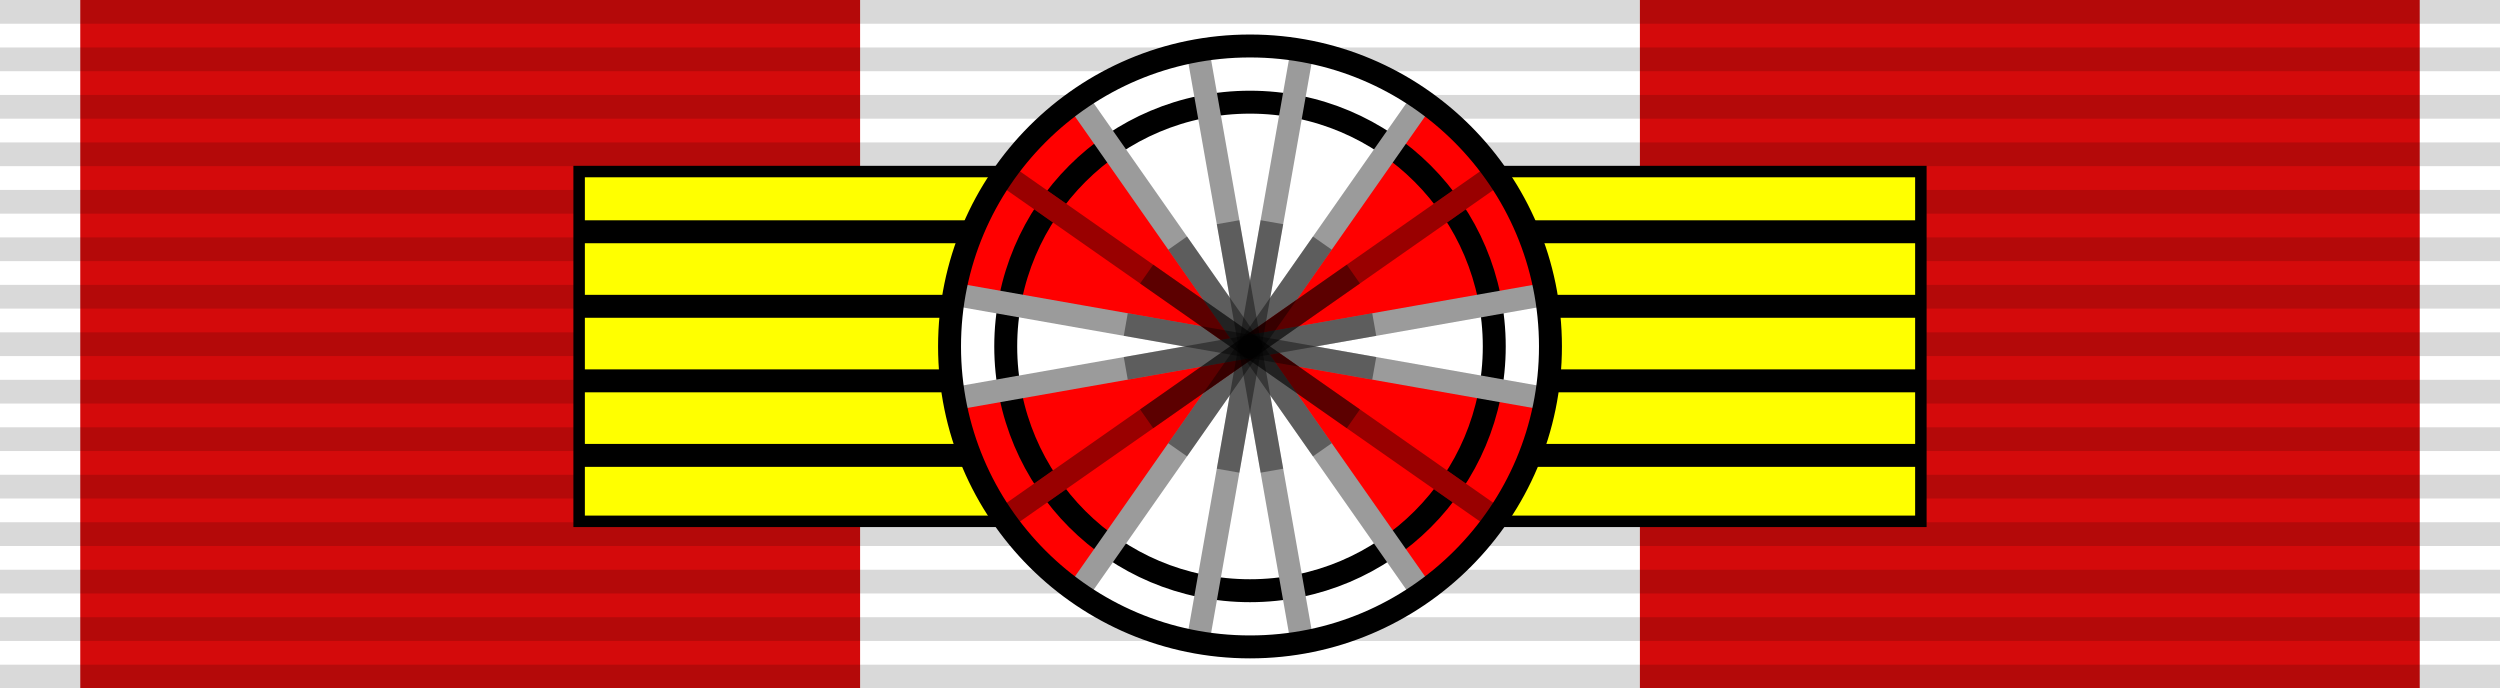
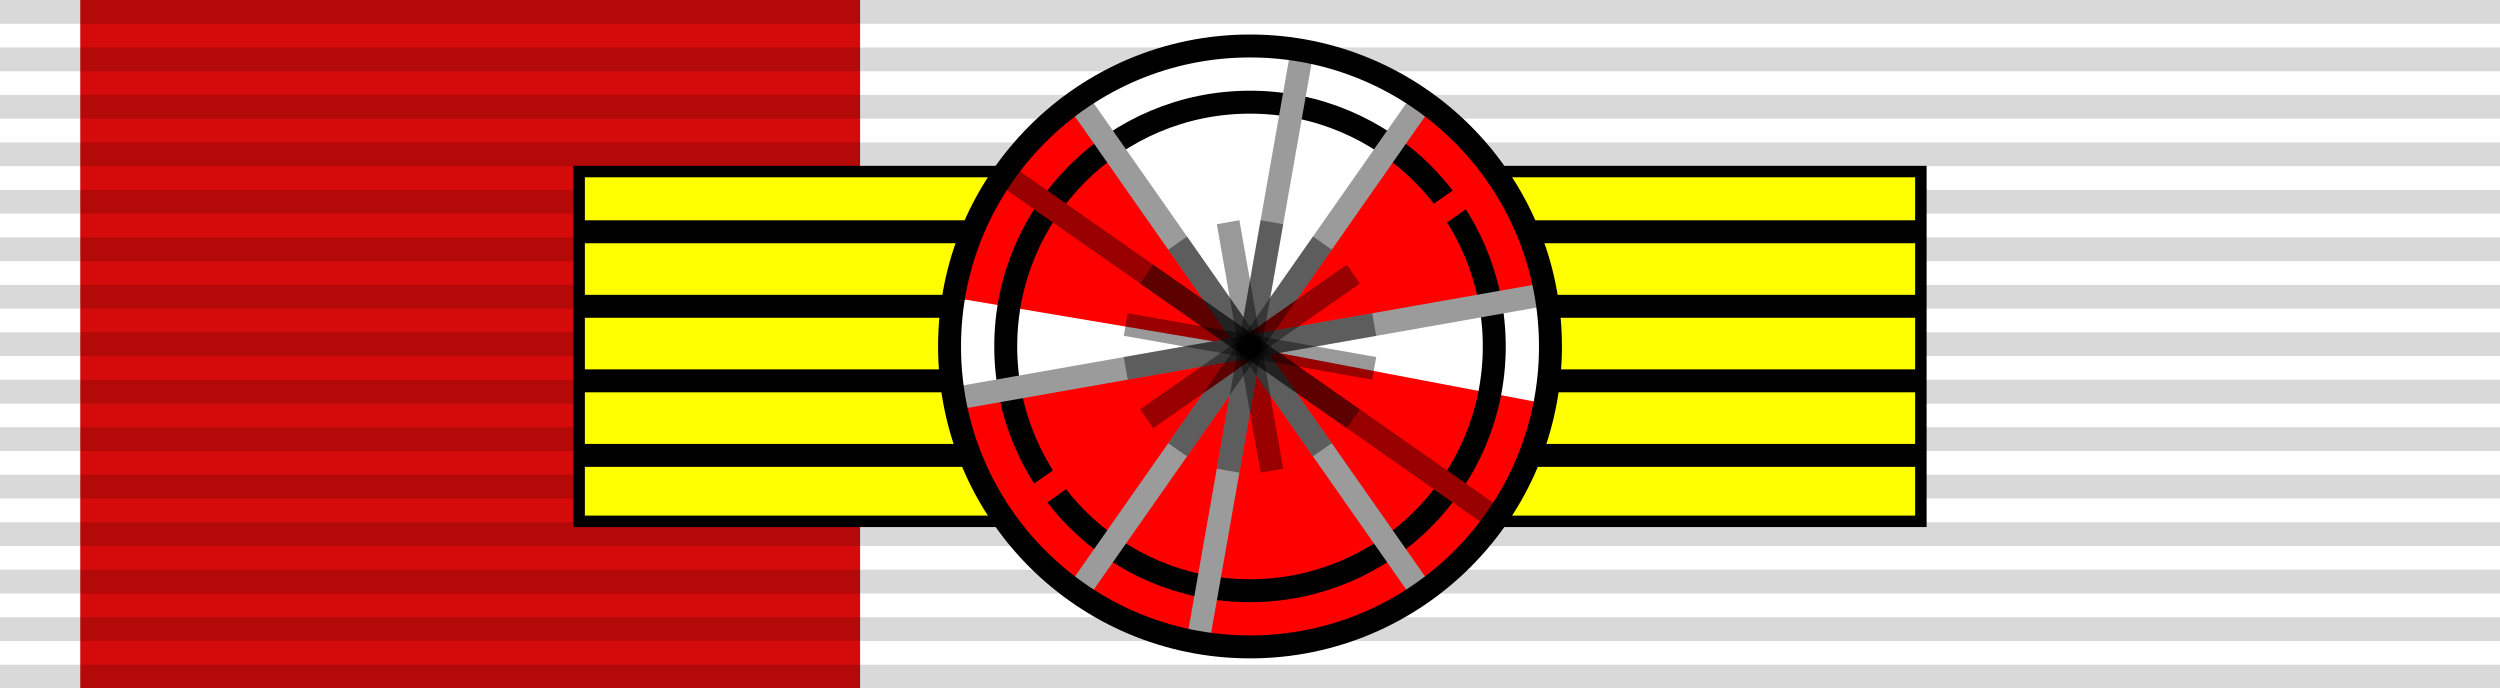
<svg xmlns="http://www.w3.org/2000/svg" xmlns:ns1="http://sodipodi.sourceforge.net/DTD/sodipodi-0.dtd" xmlns:ns2="http://www.inkscape.org/namespaces/inkscape" version="1.1" id="svg2" ns1:docname="Order of the Golden Lion of Nassau Ribbon bar.svg" ns2:version="0.48.4 r9939" x="0px" y="0px" width="218px" height="60px" viewBox="0 0 218 60" enable-background="new 0 0 218 60" xml:space="preserve">
  <ns1:namedview id="namedview8" objecttolerance="10" showgrid="false" ns2:cy="60.489511" ns2:cx="110.71938" gridtolerance="10" guidetolerance="10" ns2:zoom="0.9276722" pagecolor="#ffffff" borderopacity="1" bordercolor="#666666" ns2:window-maximized="1" ns2:current-layer="svg2" ns2:window-y="-8" ns2:window-x="-8" ns2:pageopacity="0" ns2:pageshadow="2" ns2:window-width="1920" ns2:window-height="1018">
	</ns1:namedview>
  <g>
    <rect id="rect4" fill="#FFFFFF" width="218" height="60" />
    <rect id="rect3751-7-0" x="7" fill="#D40A0B" width="68" height="60" />
-     <rect id="rect3751-7-0-9" x="143" fill="#D40A0B" width="68" height="60" />
    <path id="path6" opacity="0.15" stroke="#000000" stroke-width="218" stroke-dasharray="2.07" enable-background="new    " d="   M109,0v60" />
    <g>
      <path fill="#FFFF00" stroke="#000000" d="M50.5,14.96h117v30.5h-117V14.96z" />
    </g>
    <g>
      <path fill="none" stroke="#000000" stroke-width="2" d="M50.5,20.21h117" />
      <path fill="none" stroke="#000000" stroke-width="2" d="M50.5,26.71h117" />
      <path fill="none" stroke="#000000" stroke-width="2" d="M50.5,33.21h117" />
      <path fill="none" stroke="#000000" stroke-width="2" d="M50.5,39.71h117" />
    </g>
    <g>
      <circle fill="#FF0000" cx="109" cy="30.21" r="26.2" />
      <path id="path7445_1_" fill="#FFFFFF" d="M109.188,30.334l25.625-4.625l0,0v9.5l0,0L109.188,30.334z" />
      <path id="path7443_1_" fill="#FFFFFF" d="M109.188,30.334l-26-4.375l0,0v9.125l0,0L109.188,30.334z" />
      <path id="path7443" fill="#FFFFFF" d="M108.938,30.584l15-21.75l-10.625-4.25h-9.125l-10.5,4.5L108.938,30.584z" />
-       <path id="path7445" fill="#FFFFFF" d="M108.938,30.584l15,21.375l-10.375,4.25h-9.5l-10.25-4.375L108.938,30.584z" />
      <circle fill="none" stroke="#000000" stroke-width="2" cx="109" cy="30.21" r="21.3" />
      <g>
-         <path fill="none" stroke="#9B9B9B" stroke-width="2" d="M83.198,25.66l51.604,9.1" />
        <path fill="none" stroke="#FF0000" stroke-width="2" d="M87.538,15.182l42.924,30.054" />
        <path fill="none" stroke="#9B9B9B" stroke-width="2" d="M93.973,8.748l30.055,42.924" />
-         <path fill="none" stroke="#9B9B9B" stroke-width="2" d="M104.45,4.408l9.1,51.604" />
        <path fill="none" stroke="#9B9B9B" stroke-width="2" d="M113.55,4.408l-9.1,51.604" />
        <path fill="none" stroke="#9B9B9B" stroke-width="2" d="M124.027,8.748L93.973,51.672" />
        <path fill="none" stroke="#FF0000" stroke-width="2" d="M130.462,15.182L87.538,45.236" />
        <path fill="none" stroke="#9B9B9B" stroke-width="2" d="M134.802,25.66l-51.604,9.1" />
      </g>
      <g>
        <path fill="none" stroke="#000000" stroke-width="2" stroke-opacity="0.4" d="M134.802,34.76" />
        <path fill="none" stroke="#000000" stroke-width="2" stroke-opacity="0.4" d="M83.198,25.66" />
        <path fill="none" stroke="#000000" stroke-width="2" stroke-opacity="0.4" d="M87.538,15.182l42.924,30.054" />
        <path fill="none" stroke="#000000" stroke-width="2" stroke-opacity="0.4" d="M124.027,51.672" />
        <path fill="none" stroke="#000000" stroke-width="2" stroke-opacity="0.4" d="M93.973,8.748" />
        <path fill="none" stroke="#000000" stroke-width="2" stroke-opacity="0.4" d="M113.55,56.012" />
        <path fill="none" stroke="#000000" stroke-width="2" stroke-opacity="0.4" d="M104.45,4.408" />
        <path fill="none" stroke="#000000" stroke-width="2" stroke-opacity="0.4" d="M104.45,56.012" />
        <path fill="none" stroke="#000000" stroke-width="2" stroke-opacity="0.4" d="M113.55,4.408" />
        <path fill="none" stroke="#000000" stroke-width="2" stroke-opacity="0.4" d="M93.973,51.672" />
        <path fill="none" stroke="#000000" stroke-width="2" stroke-opacity="0.4" d="M124.027,8.748" />
-         <path fill="none" stroke="#000000" stroke-width="2" stroke-opacity="0.4" d="M130.462,15.182L87.538,45.236" />
        <path fill="none" stroke="#000000" stroke-width="2" stroke-opacity="0.4" d="M83.198,34.76" />
        <path fill="none" stroke="#000000" stroke-width="2" stroke-opacity="0.4" d="M134.802,25.66" />
      </g>
      <g>
        <path fill="none" stroke="#000000" stroke-width="2" stroke-opacity="0.4" d="M98.167,28.299l21.666,3.82" />
        <path fill="none" stroke="#000000" stroke-width="2" stroke-opacity="0.4" d="M99.989,23.9l18.021,12.62" />
        <path fill="none" stroke="#000000" stroke-width="2" stroke-opacity="0.4" d="M102.69,21.199l12.619,18.022" />
        <path fill="none" stroke="#000000" stroke-width="2" stroke-opacity="0.4" d="M107.09,19.376l3.82,21.667" />
        <path fill="none" stroke="#000000" stroke-width="2" stroke-opacity="0.4" d="M110.91,19.376l-3.82,21.667" />
        <path fill="none" stroke="#000000" stroke-width="2" stroke-opacity="0.4" d="M115.31,21.199L102.69,39.221" />
        <path fill="none" stroke="#000000" stroke-width="2" stroke-opacity="0.4" d="M118.011,23.9L99.989,36.52" />
        <path fill="none" stroke="#000000" stroke-width="2" stroke-opacity="0.4" d="M119.833,28.299l-21.666,3.82" />
      </g>
      <circle fill="none" stroke="#000000" stroke-width="2" cx="109" cy="30.21" r="26.2" />
    </g>
  </g>
</svg>